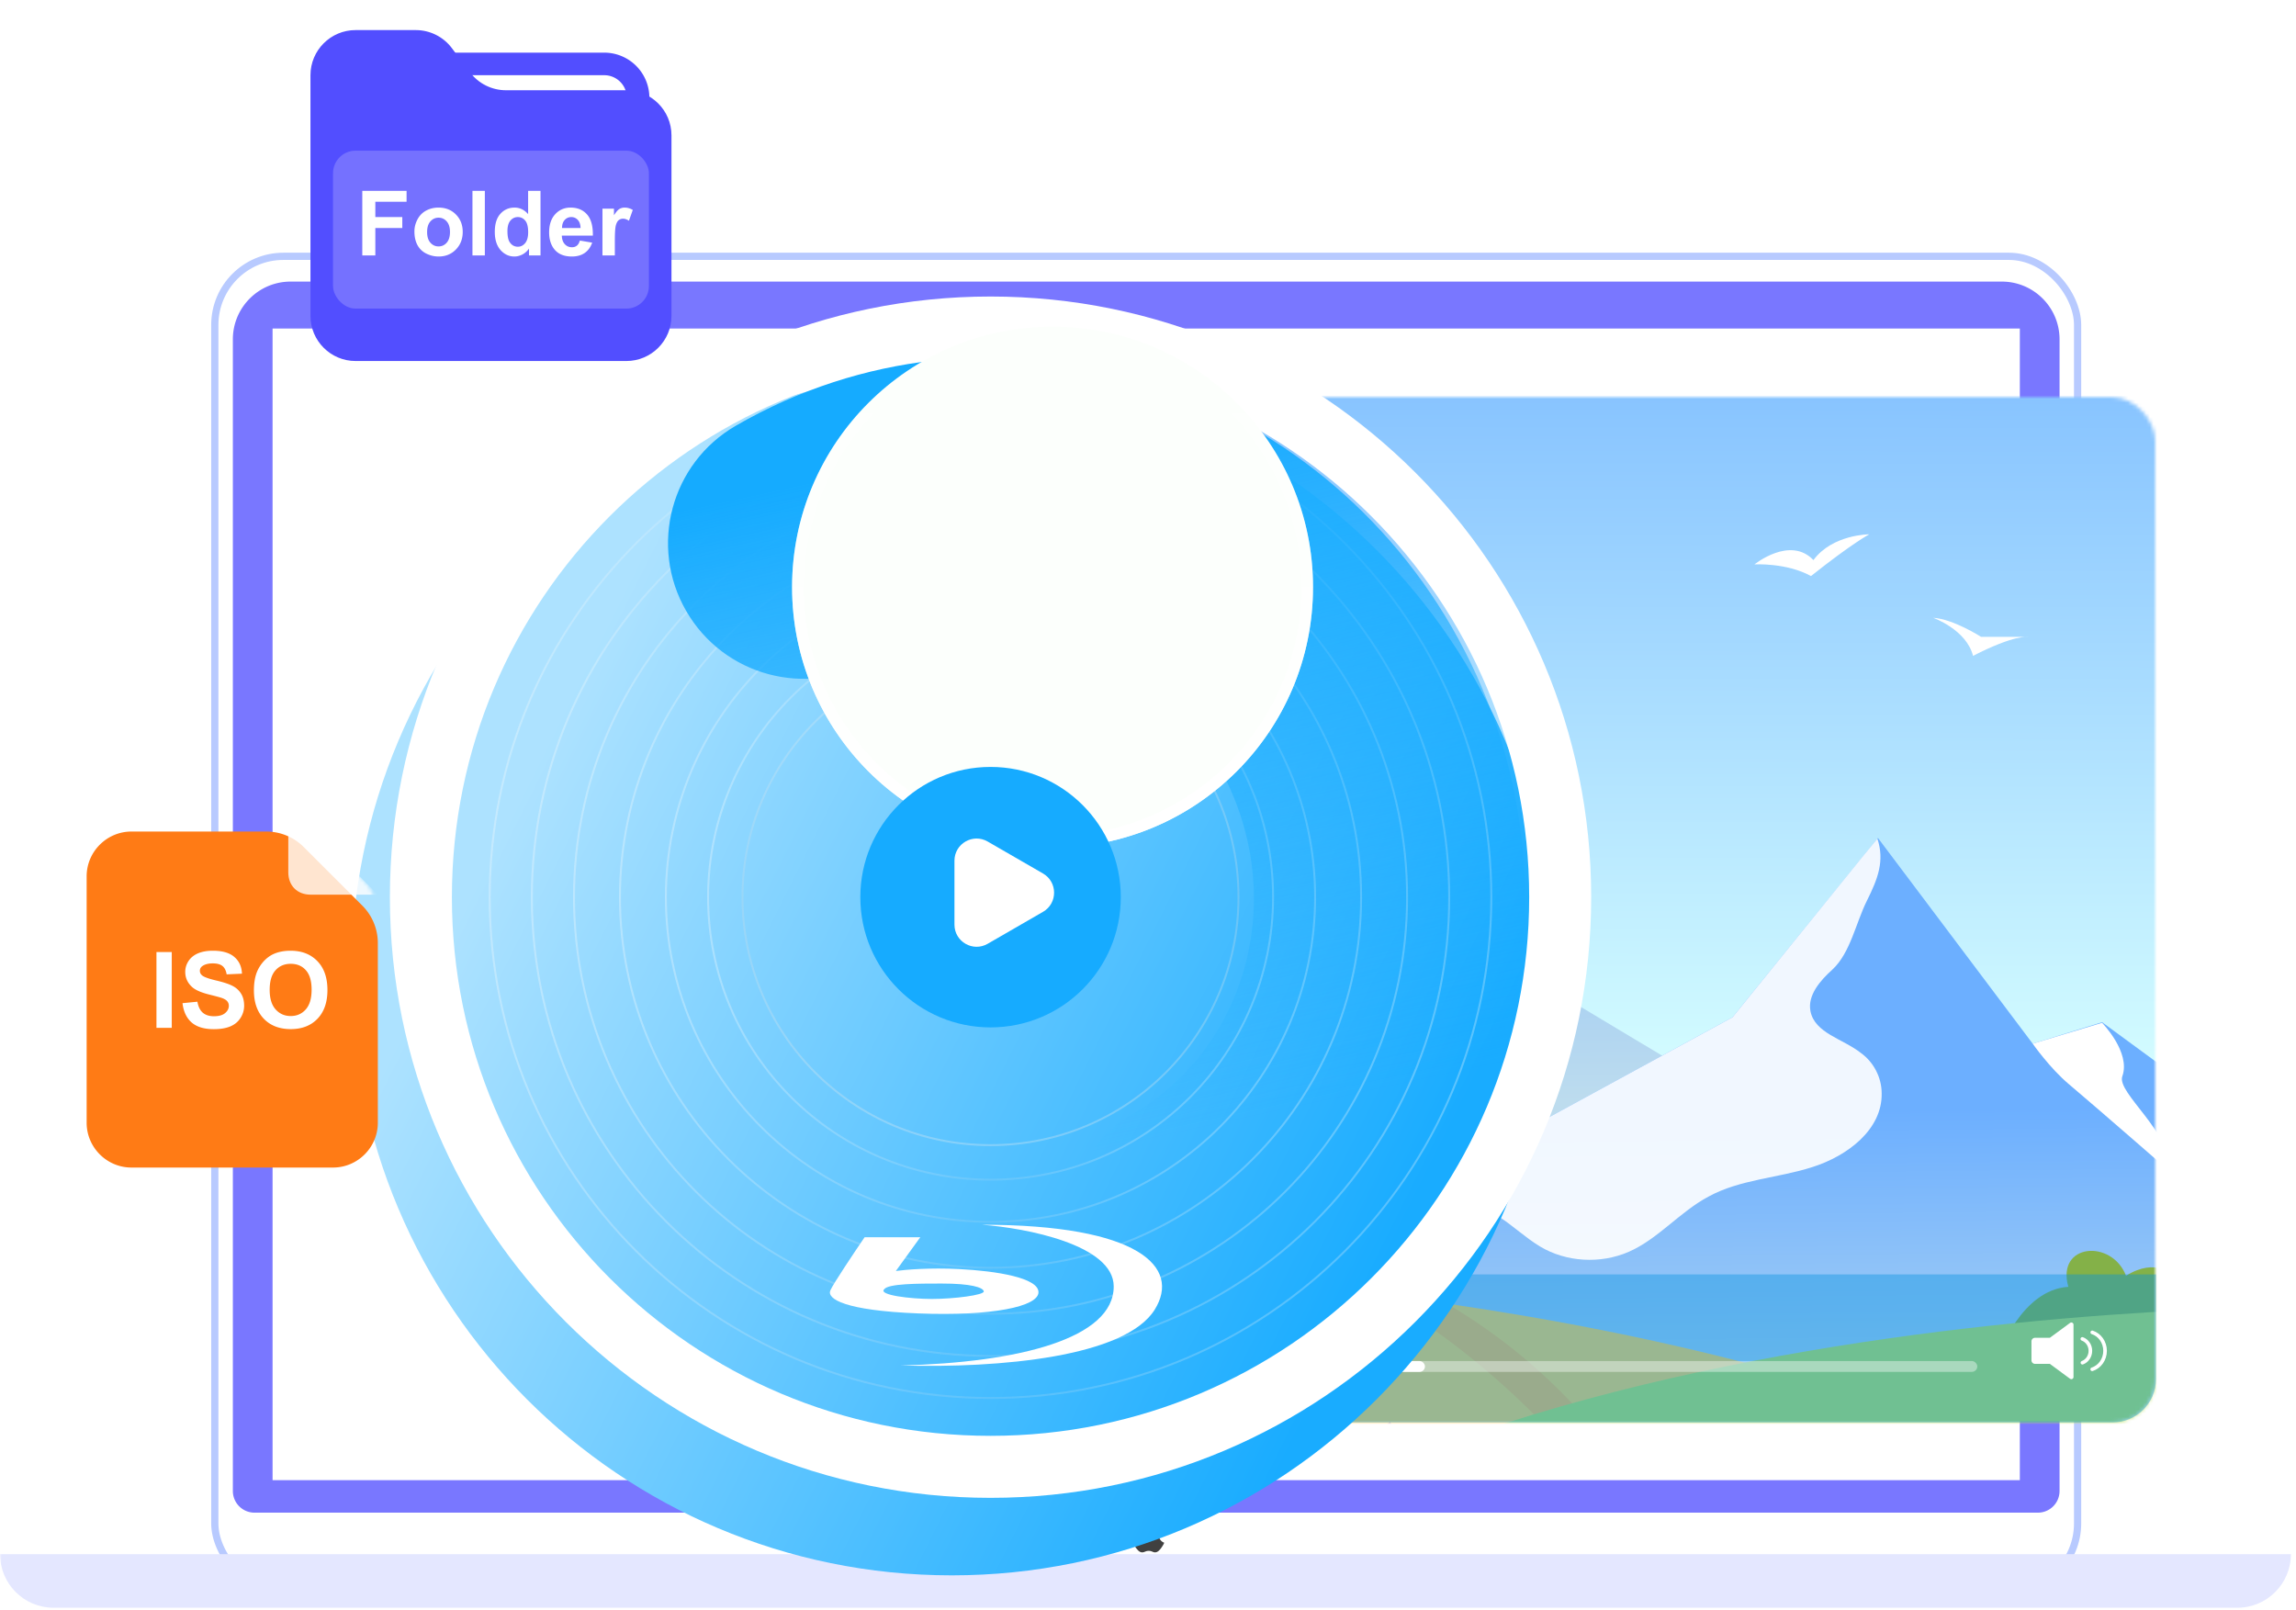
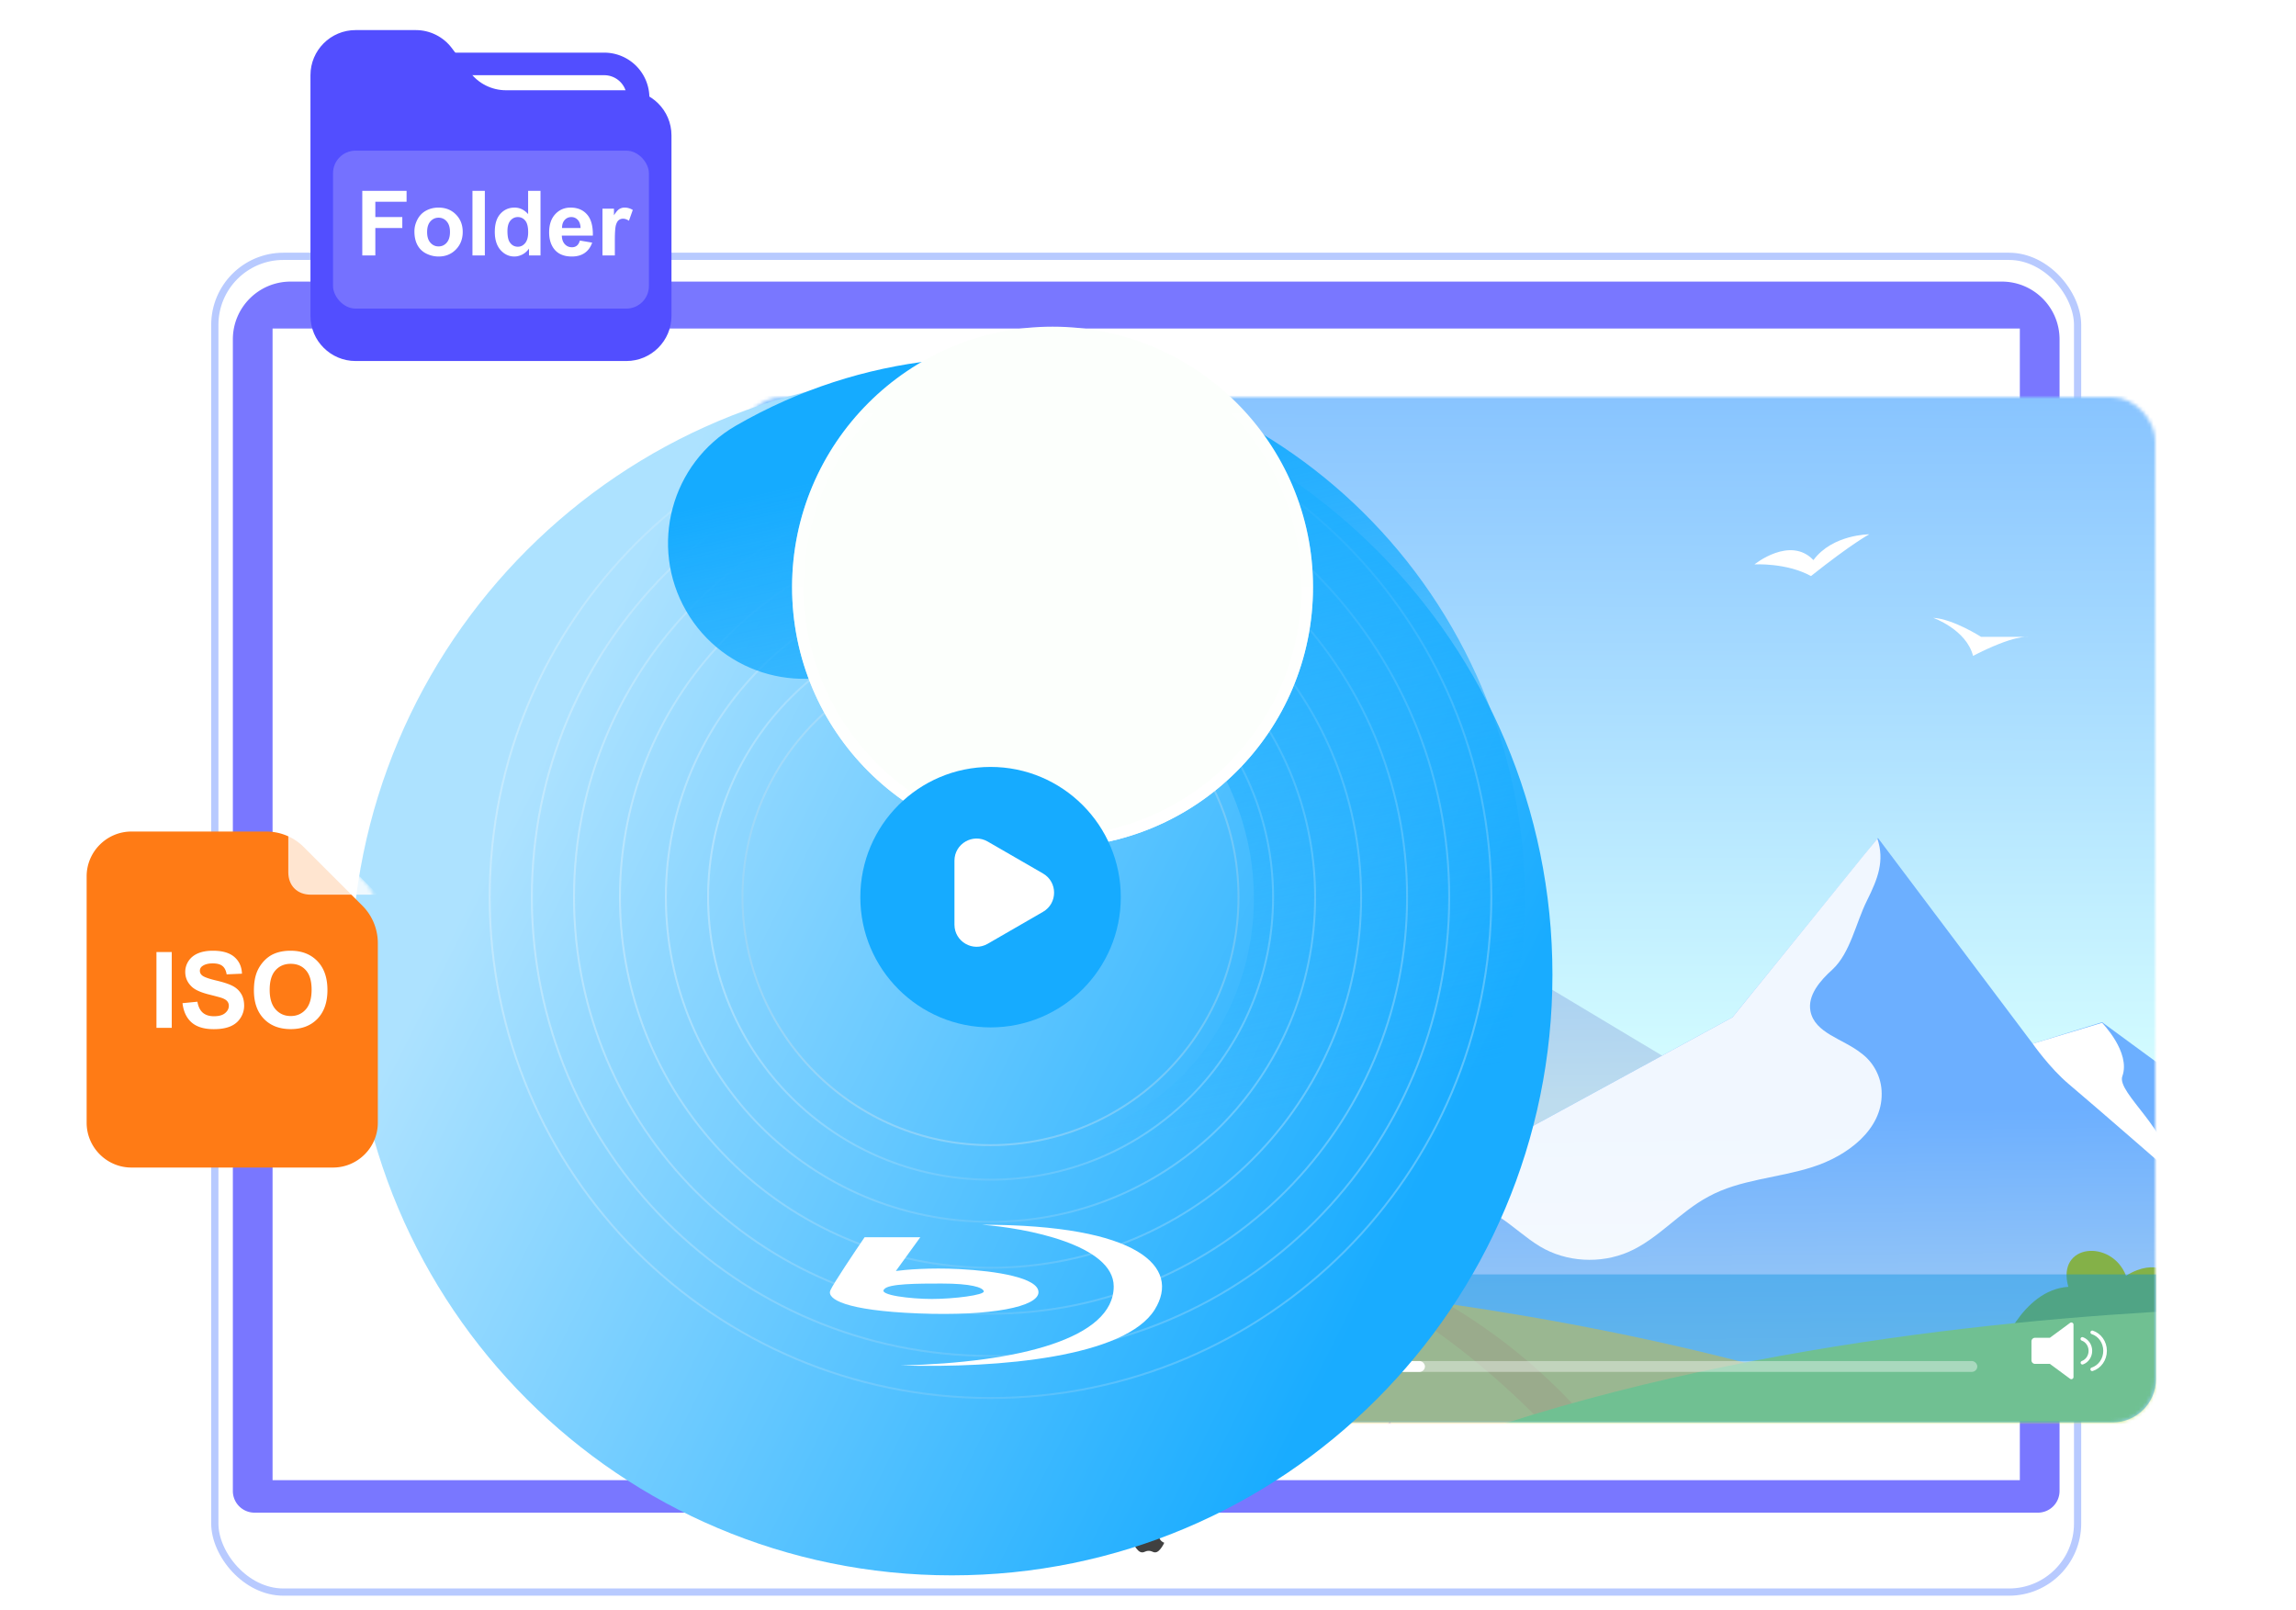
<svg xmlns="http://www.w3.org/2000/svg" width="636" height="446" fill="none">
  <mask id="a" style="mask-type:alpha" maskUnits="userSpaceOnUse" x="0" y="0" width="636" height="446">
    <path fill="#D9D9D9" d="M0 0h636v446H0z" />
  </mask>
  <g mask="url(#a)">
    <rect x="59.502" y="71" width="516" height="370" rx="19" fill="#fff" stroke="#B8CAFF" stroke-width="2" />
    <path d="M319.467 421.624c.344-.422.604-1.017.51-1.624-.562.037-1.218.379-1.601.823-.349.403-.637 1.001-.525 1.583.615.018 1.248-.331 1.616-.782Zm3.035 5.713c-.246.519-.364.752-.68 1.212-.443.643-1.065 1.443-1.837 1.449-.686.007-.863-.426-1.793-.421-.93.005-1.125.429-1.811.423-.772-.007-1.361-.729-1.803-1.371-1.235-1.796-1.365-3.904-.604-5.025.542-.796 1.397-1.261 2.2-1.261.818 0 1.331.428 2.009.428.656 0 1.056-.429 2.001-.429.715 0 1.473.372 2.013 1.014-1.769.925-1.482 3.336.305 3.982v-.001Z" fill="#404040" />
    <path d="M64.502 94c0-8.837 7.163-16 16-16h474c8.837 0 16 7.163 16 16v319a6 6 0 0 1-6 6h-494a6 6 0 0 1-6-6V94Z" fill="#7977FF" />
-     <path d="M0 430.49h634.59c0 8.202-6.649 14.85-14.85 14.85H14.85C6.649 445.34 0 438.692 0 430.49Z" fill="#E4E7FF" />
    <path fill="#fff" d="M75.502 91h484v319h-484z" />
    <mask id="b" style="mask-type:alpha" maskUnits="userSpaceOnUse" x="205" y="110" width="392" height="284">
      <rect x="205" y="110" width="392" height="284" rx="12" fill="#fff" />
    </mask>
    <g mask="url(#b)">
      <path d="M659.493 59H29.401v416.66h630.092V59Z" fill="url(#c)" />
      <path d="m613.235 383.993-583.834 4.251V261.546l55.101-27.551 36.904-27.721 80.441-28.911 7.483 4.252 109.352 62.244 30.952 17.687 29.251 19.047 14.286-6.973 14.455 3.402 13.776-7.993 191.833 114.964Z" fill="url(#d)" />
      <path d="M659.493 339.778v65.986L29.401 394.539l252.547-75.679 26.7-18.537.51-.34 98.638 21.088 72.108-39.285 39.455-48.639.851-1.02 42.856 56.972 19.217-5.952 77.21 56.631Z" fill="url(#e)" />
      <path d="M553.712 375.151s6.123-17.857 19.218-18.708c-3.401-12.074 12.074-13.265 15.986-3.061 8.503-5.272 12.925 0 12.925 0s1.531-17.346 18.877-15.136c0-11.394 18.027-13.945 20.408-.17 10.544-11.904 18.367-7.653 18.367-7.653v38.775l-105.781 5.953Z" fill="#84B148" />
      <path d="M569.358 407.631c-42.176 34.863-113.603 51.529-177.208 59.352-.34 0-.68 0-1.02.17-70.237 8.674-130.61 6.463-130.61 6.463L29.4 444.705v-83.162s4.763-.68 13.606-1.701c2.721-.34 5.952-.68 9.524-1.02 7.313-.851 16.326-1.701 26.7-2.721 1.02-.17 2.21-.17 3.401-.34 8.163-.681 17.177-1.531 26.701-2.211 8.673-.68 17.856-1.191 27.72-1.701 15.646-.85 32.483-1.53 50.34-2.041 9.353-.17 19.047-.34 28.911-.51 15.306-.17 31.122 0 47.278.51 13.435.34 27.04.851 40.816 1.701 25.679 1.531 51.869 3.741 77.889 6.973 6.463.85 12.755 1.7 19.218 2.721 59.353 8.673 117.685 23.129 167.854 46.428Z" fill="#FFD15B" />
      <path d="M195.895 401.852c11.905 15.987 23.129 33.673 25.68 53.401-15.136-28.401-33.673-55.441-58.843-75.339-15.646-12.245-34.013-21.768-53.23-26.02 8.673-.68 17.857-1.19 27.721-1.701 7.993 2.721 15.646 6.803 22.448 11.735 14.116 10.034 25.68 23.809 36.224 37.924ZM258.479 379.914c19.387 21.259 30.952 49.489 31.802 78.06-9.013-38.094-33.673-72.107-67.176-92.515-11.054-6.803-23.129-11.905-35.543-15.476 9.353-.17 19.047-.34 28.911-.51 15.816 7.312 30.271 17.516 42.006 30.441ZM391.98 467.329l1.021 5.102c-.681-1.7-1.191-3.231-1.871-4.932-13.775-34.523-34.183-67.005-64.115-88.774-18.877-13.945-40.475-22.788-63.264-28.571 13.435.34 27.04.851 40.816 1.701a99.637 99.637 0 0 1 12.584 6.973c17.517 11.734 30.782 28.741 43.197 45.747 13.605 19.218 26.87 39.796 31.632 62.754ZM470.891 451.172c-22.619-36.734-51.19-70.918-88.604-92.346 6.462.85 12.755 1.701 19.217 2.721 33.333 19.728 59.353 52.21 69.387 89.625Z" fill="#FFBC54" />
      <path d="M659.494 473.958V361.885s-261.9-7.653-365.3 102.55c251.356 17.176 365.3 9.523 365.3 9.523Z" fill="#B9E05E" />
      <path opacity=".9" d="M521.231 302.874c.17 10.034-9.524 17.347-19.218 20.408-9.523 3.061-20.067 3.401-28.741 8.163-7.993 4.252-13.945 11.734-22.108 15.306-7.823 3.401-17.347 2.891-24.66-1.531-3.911-2.381-7.312-5.612-11.224-8.163-17.347-10.544-39.965-.34-59.863-4.592-11.734-2.551-21.768-10.033-30.952-17.856-5.442-4.592-10.714-9.354-15.986-14.286l.51-.34 98.808 21.088 72.108-39.285 36.224-44.727 3.911-4.762c2.041 6.122.17 11.054-2.891 17.176-3.061 6.123-4.592 14.456-9.523 19.048-3.402 3.061-6.973 7.143-6.123 11.564 1.191 6.123 9.014 7.653 13.946 11.565 3.571 2.551 5.782 6.802 5.782 11.224Z" fill="#fff" />
      <path d="M563.066 289.099s4.762 6.802 10.034 11.224c7.653 6.462 27.551 23.809 27.551 23.809 1.36-10.204-14.456-21.428-12.755-26.02 2.381-6.632-5.612-14.796-5.612-14.796l-19.218 5.783Z" fill="#fff" />
      <path d="m213.243 414.948-6.292-.51 2.551-34.523 3.401-3.231 2.891 3.741-2.551 34.523ZM242.493 417.159l-6.292-.51 2.891-34.523 3.401-3.062 2.891 3.742-2.891 34.353Z" fill="#A77657" />
      <path d="M255.248 397.432c-9.523-.851-19.047-1.701-28.571-2.381l-14.285-1.191-14.286-1.02.511-6.973 14.285 1.021 14.286 1.19c9.523.68 19.047 1.531 28.741 2.381l-.681 6.973Z" fill="#BC845F" />
      <path d="M213.412 390.458c0-.85-.511-1.7-1.361-1.7s-1.53.68-1.53 1.53c0 .851.51 1.701 1.36 1.701.85 0 1.531-.68 1.531-1.531ZM242.834 392.839c0-.85-.51-1.7-1.36-1.7-.851 0-1.531.51-1.701 1.53 0 .851.51 1.701 1.36 1.701.851 0 1.701-.68 1.701-1.531ZM270.044 419.71l-6.293-.68 3.232-34.353 3.401-3.232 2.891 3.742-3.231 34.523ZM299.294 422.431l-6.292-.511 3.401-34.523 3.572-3.061 2.721 3.741-3.402 34.354Z" fill="#A77657" />
      <path d="M312.22 402.872a3238.15 3238.15 0 0 0-57.142-5.612l.68-6.973a3433.854 3433.854 0 0 1 57.312 5.612l-.85 6.973Z" fill="#BC845F" />
      <path d="M270.724 395.22c0-.85-.51-1.7-1.36-1.7-.851 0-1.531.51-1.701 1.53 0 .85.51 1.701 1.361 1.701.85 0 1.53-.68 1.7-1.531ZM326.845 425.491l-6.292-.68 3.741-34.353 3.572-3.231 2.721 3.911-3.742 34.353ZM355.926 428.722l-6.292-.681 4.081-34.353 3.572-3.061 2.721 3.741-4.082 34.354ZM383.646 431.954l-6.292-.68 4.082-34.353 3.571-3.062 2.721 3.912-4.082 34.183Z" fill="#A77657" />
      <path d="M535.489 171.129s9.183 3.231 11.054 10.544c11.564-5.952 15.306-5.272 15.306-5.272h-13.095s-7.653-4.932-13.265-5.272ZM486 156.333s8.843-.51 15.646 3.231C513.21 150.381 517.802 148 517.802 148s-10.204 0-15.476 7.143c-6.462-6.803-16.326 1.19-16.326 1.19Z" fill="#fff" />
    </g>
    <circle cx="236.219" cy="187.5" r="22.5" fill="#00A4FF" />
    <g filter="url(#f)">
      <path d="M225.221 353h372v29c0 6.627-5.373 12-12 12h-344c-8.837 0-16-7.163-16-16v-25Z" fill="#0391E1" fill-opacity=".4" />
    </g>
    <g opacity=".4" filter="url(#g)">
      <rect x="311.719" y="373" width="236" height="3" rx="1.5" fill="#fff" />
    </g>
    <g filter="url(#h)">
      <rect x="312.719" y="373" width="82" height="3" rx="1.5" fill="#fff" />
    </g>
    <path fill-rule="evenodd" clip-rule="evenodd" d="M567.819 377.789h-4.1a1 1 0 0 1-1-1v-5.232a1 1 0 0 1 1-1h4.105l5.588-4.117a.6.6 0 0 1 .956.483v14.502a.6.6 0 0 1-.956.484l-5.593-4.12Z" fill="#fff" />
    <path d="M576.84 377.466c1.281-.468 2.203-1.765 2.203-3.293 0-1.537-.934-2.842-2.229-3.302M579.544 379.288c2.063-.656 3.568-2.697 3.568-5.115 0-2.413-1.499-4.451-3.557-5.111" stroke="#fff" stroke-linecap="round" />
    <path d="M237.458 373.121a1 1 0 0 1 0 1.758l-12.865 6.98a1 1 0 0 1-1.477-.879v-13.96a1 1 0 0 1 1.477-.879l12.865 6.98ZM262.997 373.121a1 1 0 0 1 0 1.758l-8.076 4.382a1 1 0 0 1-1.477-.879v-8.764a1 1 0 0 1 1.477-.879l8.076 4.382Z" fill="#fff" />
    <path d="M270.446 373.121a1 1 0 0 1 0 1.758l-8.076 4.382a1 1 0 0 1-1.477-.879v-8.764a1 1 0 0 1 1.477-.879l8.076 4.382Z" fill="#fff" />
    <path fill-rule="evenodd" clip-rule="evenodd" d="M292.221 368a1 1 0 0 0-1 1v3.845l-7.569-4.106a1 1 0 0 0-1.477.879v8.764a1 1 0 0 0 1.477.879l7.569-4.106V379a1 1 0 0 0 1 1h.128a1 1 0 0 0 1-1v-10a1 1 0 0 0-1-1h-.128Z" fill="#fff" />
    <path d="M197.069 373.121a1 1 0 0 0 0 1.758l8.077 4.382a1 1 0 0 0 1.477-.879v-8.764a1 1 0 0 0-1.477-.879l-8.077 4.382Z" fill="#fff" />
    <path d="M189.62 373.121a1 1 0 0 0 0 1.758l8.076 4.382a1 1 0 0 0 1.477-.879v-8.764a1 1 0 0 0-1.477-.879l-8.076 4.382Z" fill="#fff" />
    <g filter="url(#i)">
      <path d="M108 248.516c0-91.891 74.492-166.383 166.383-166.383s166.383 74.492 166.383 166.383c0 91.89-74.492 166.382-166.383 166.382S108 340.406 108 248.516Z" fill="url(#j)" />
    </g>
    <g filter="url(#k)">
-       <path fill-rule="evenodd" clip-rule="evenodd" d="M274.383 99.308c-82.405 0-149.208 66.803-149.208 149.208s66.803 149.207 149.208 149.207 149.208-66.802 149.208-149.207c0-82.405-66.803-149.208-149.208-149.208Zm0-17.175C182.492 82.133 108 156.625 108 248.516c0 91.89 74.492 166.382 166.383 166.382s166.383-74.492 166.383-166.382c0-91.891-74.492-166.383-166.383-166.383Z" fill="#fff" />
-     </g>
+       </g>
    <path opacity=".3" fill-rule="evenodd" clip-rule="evenodd" d="M274.374 110.054c-76.468 0-138.458 61.989-138.458 138.457 0 76.468 61.99 138.458 138.458 138.458 76.468 0 138.457-61.99 138.457-138.458 0-76.468-61.989-138.457-138.457-138.457Zm0-.537c-76.765 0-138.995 62.23-138.995 138.994 0 76.765 62.23 138.995 138.995 138.995 76.764 0 138.994-62.23 138.994-138.995 0-76.764-62.23-138.994-138.994-138.994Z" fill="url(#l)" />
    <path opacity=".3" fill-rule="evenodd" clip-rule="evenodd" d="M274.38 121.736c-70.022 0-126.786 56.764-126.786 126.786 0 70.023 56.764 126.787 126.786 126.787 70.023 0 126.787-56.764 126.787-126.787 0-70.022-56.764-126.786-126.787-126.786Zm0-.537c-70.318 0-127.323 57.005-127.323 127.323 0 70.319 57.005 127.324 127.323 127.324 70.319 0 127.324-57.005 127.324-127.324 0-70.318-57.005-127.323-127.324-127.323Z" fill="url(#m)" />
    <path opacity=".3" fill-rule="evenodd" clip-rule="evenodd" d="M274.387 133.401c-63.576 0-115.115 51.539-115.115 115.115 0 63.576 51.539 115.115 115.115 115.115 63.577 0 115.115-51.539 115.115-115.115 0-63.576-51.538-115.115-115.115-115.115Zm0-.537c-63.873 0-115.652 51.779-115.652 115.652s51.779 115.652 115.652 115.652 115.652-51.779 115.652-115.652-51.779-115.652-115.652-115.652Z" fill="url(#n)" />
    <path opacity=".3" fill-rule="evenodd" clip-rule="evenodd" d="M274.382 146.127c-56.545 0-102.383 45.839-102.383 102.383 0 56.545 45.838 102.383 102.383 102.383 56.544 0 102.383-45.838 102.383-102.383 0-56.544-45.839-102.383-102.383-102.383Zm0-.536c-56.841 0-102.92 46.078-102.92 102.919 0 56.841 46.079 102.92 102.92 102.92s102.919-46.079 102.919-102.92-46.078-102.919-102.919-102.919Z" fill="url(#o)" />
    <path opacity=".3" fill-rule="evenodd" clip-rule="evenodd" d="M274.371 158.873c-49.512 0-89.65 40.138-89.65 89.651 0 49.512 40.138 89.65 89.65 89.65 49.513 0 89.651-40.138 89.651-89.65 0-49.513-40.138-89.651-89.651-89.651Zm0-.537c-49.809 0-90.187 40.379-90.187 90.188 0 49.809 40.378 90.187 90.187 90.187s90.188-40.378 90.188-90.187-40.379-90.188-90.188-90.188Z" fill="url(#p)" />
    <path opacity=".3" fill-rule="evenodd" clip-rule="evenodd" d="M274.398 170.536c-43.067 0-77.979 34.913-77.979 77.979 0 43.067 34.912 77.98 77.979 77.98s77.979-34.913 77.979-77.98c0-43.066-34.912-77.979-77.979-77.979Zm0-.537c-43.363 0-78.516 35.153-78.516 78.516 0 43.363 35.153 78.516 78.516 78.516 43.363 0 78.516-35.153 78.516-78.516 0-43.363-35.153-78.516-78.516-78.516Z" fill="url(#q)" />
    <circle opacity=".3" cx="274.369" cy="248.502" r="68.698" transform="rotate(180 274.369 248.502)" stroke="url(#r)" stroke-width=".537" />
    <path fill-rule="evenodd" clip-rule="evenodd" d="M190.082 169.242c-10.375-17.97-4.218-40.947 13.751-51.322 69.854-40.33 158.231-13.617 198.368 55.903 40.138 69.52 19.084 159.413-50.77 199.743-17.97 10.375-40.947 4.218-51.322-13.751-10.375-17.97-4.218-40.948 13.751-51.322 31.803-18.361 43.897-61.369 23.268-97.1-20.629-35.73-63.922-46.761-95.725-28.399-17.969 10.374-40.947 4.217-51.321-13.752Z" fill="url(#s)" />
    <g filter="url(#t)" fill="#fff">
      <path d="M271.97 334.578c12.177.89 36.532 5.554 36.532 17.09 0 14.419-26.249 21.095-58.993 21.896 27.602.801 62.241-2.403 70.359-15.487 7.29-11.75-4.33-23.499-47.898-23.499Z" />
      <path fill-rule="evenodd" clip-rule="evenodd" d="M254.921 338.049h-15.425c-2.796 4.095-8.606 12.764-9.472 14.687-1.082 2.403 4.06 5.608 24.356 6.409 20.296.801 33.285-1.87 33.285-5.875s-11.636-5.875-21.92-6.409c-8.226-.427-15.154.178-17.589.534l6.765-9.346Zm5.953 12.818c-6.494 0-14.883 0-15.966 1.602-1.623 1.602 7.307 2.67 13.26 2.67 5.954 0 14.613-1.068 14.343-2.136-.271-1.068-3.518-2.136-11.637-2.136Z" />
    </g>
    <g filter="url(#u)" transform="rotate(180 274.385 248.512)">
      <circle cx="274.385" cy="248.512" r="72.15" fill="#FCFFFC" />
      <circle cx="274.385" cy="248.512" r="70.54" stroke="url(#v)" stroke-width="3.22" />
    </g>
    <circle cx="274.388" cy="248.511" r="36.075" transform="rotate(180 274.388 248.511)" fill="#16ABFF" />
    <path d="M288.92 252.575c4.089-2.36 4.089-8.262 0-10.622l-15.333-8.853c-4.088-2.36-9.199.59-9.199 5.312v17.704c0 4.722 5.111 7.672 9.199 5.312l15.333-8.853Z" fill="#fff" />
    <g filter="url(#w)">
      <path d="M36.41 223h37.358c3.89 0 7.62 1.545 10.37 4.296l16.228 16.227a14.666 14.666 0 0 1 4.296 10.371v49.768c0 6.825-5.584 12.41-12.41 12.41H36.41c-6.826 0-12.41-5.585-12.41-12.41V235.41c0-6.826 5.584-12.41 12.41-12.41Z" fill="#FF7B15" />
    </g>
    <mask id="x" style="mask-type:alpha" maskUnits="userSpaceOnUse" x="24" y="223" width="81" height="94">
      <path d="M36.41 223h37.358c3.89 0 7.62 1.545 10.37 4.296l16.228 16.227a14.666 14.666 0 0 1 4.296 10.371v49.768c0 6.825-5.584 12.41-12.41 12.41H36.41c-6.826 0-12.41-5.585-12.41-12.41V235.41c0-6.826 5.584-12.41 12.41-12.41Z" fill="#FF9B4E" />
    </mask>
    <g mask="url(#x)" fill="#fff">
      <path opacity=".8" d="m79.86 223 24.819 24.819H86.064c-3.723 0-6.205-2.482-6.205-6.205V223Z" />
      <path d="M43.336 284.703v-20.997h4.24v20.997h-4.24ZM50.555 277.871l4.125-.401c.248 1.385.75 2.402 1.504 3.051.764.649 1.79.974 3.079.974 1.366 0 2.392-.287 3.08-.86.696-.582 1.045-1.26 1.045-2.033 0-.497-.148-.917-.444-1.261-.286-.353-.793-.659-1.518-.917-.497-.171-1.628-.477-3.395-.916-2.272-.564-3.867-1.256-4.784-2.077-1.289-1.155-1.933-2.564-1.933-4.225 0-1.07.3-2.068.902-2.994.611-.936 1.485-1.647 2.621-2.134 1.146-.487 2.526-.73 4.14-.73 2.635 0 4.616.577 5.944 1.733 1.336 1.155 2.038 2.697 2.105 4.626l-4.24.186c-.181-1.079-.572-1.852-1.174-2.32-.592-.478-1.485-.716-2.678-.716-1.232 0-2.197.253-2.894.759-.448.325-.673.759-.673 1.303 0 .497.21.922.63 1.275.535.449 1.834.917 3.896 1.404 2.063.487 3.586.993 4.57 1.518.992.516 1.766 1.227 2.32 2.134.563.898.845 2.01.845 3.337 0 1.203-.335 2.33-1.003 3.38-.668 1.051-1.614 1.834-2.836 2.349-1.222.506-2.745.76-4.569.76-2.654 0-4.693-.612-6.116-1.834-1.423-1.232-2.272-3.022-2.55-5.371ZM70.335 274.333c0-2.139.32-3.934.96-5.385a9.947 9.947 0 0 1 1.947-2.879c.83-.85 1.738-1.48 2.721-1.891 1.309-.553 2.817-.83 4.527-.83 3.093 0 5.566.959 7.419 2.879 1.862 1.919 2.793 4.588 2.793 8.006 0 3.39-.922 6.044-2.764 7.964-1.843 1.909-4.307 2.864-7.391 2.864-3.123 0-5.605-.95-7.448-2.85-1.843-1.91-2.764-4.536-2.764-7.878Zm4.368-.143c0 2.378.55 4.182 1.647 5.414 1.098 1.222 2.492 1.834 4.183 1.834 1.69 0 3.074-.607 4.153-1.82 1.089-1.222 1.633-3.05 1.633-5.485 0-2.406-.53-4.202-1.59-5.386-1.05-1.184-2.45-1.776-4.196-1.776-1.748 0-3.156.602-4.226 1.805-1.07 1.194-1.604 2.998-1.604 5.414Z" />
    </g>
    <g filter="url(#y)">
      <path d="M124.672 9.375h42.708a9.375 9.375 0 0 1 9.375 9.375v7.292h-52.083V9.375Z" stroke="#524EFF" stroke-width="6.25" />
      <path d="M86 12.5C86 5.596 91.596 0 98.5 0h16.667c3.934 0 7.639 1.852 10 5l5 6.667c2.36 3.147 6.065 5 10 5H173.5c6.904 0 12.5 5.596 12.5 12.5v50c0 6.903-5.596 12.5-12.5 12.5h-75c-6.904 0-12.5-5.597-12.5-12.5V12.5Z" fill="#524EFF" />
      <rect opacity=".2" x="92.25" y="33.398" width="87.5" height="43.75" rx="6.25" fill="#fff" />
      <path d="M100.355 62.427V44.53h12.269v3.028h-8.655v4.235h7.47v3.028h-7.47v7.605h-3.614ZM114.796 55.762c0-1.14.281-2.242.843-3.308.561-1.066 1.355-1.88 2.38-2.442 1.034-.561 2.185-.842 3.455-.842 1.961 0 3.568.639 4.821 1.916 1.254 1.27 1.88 2.877 1.88 4.822 0 1.962-.634 3.59-1.904 4.883-1.261 1.286-2.852 1.929-4.773 1.929a7.57 7.57 0 0 1-3.406-.806 5.539 5.539 0 0 1-2.453-2.356c-.562-1.042-.843-2.307-.843-3.796Zm3.516.183c0 1.286.305 2.27.916 2.954.61.684 1.363 1.025 2.258 1.025s1.644-.341 2.246-1.025c.61-.684.915-1.677.915-2.979 0-1.27-.305-2.246-.915-2.93-.602-.683-1.351-1.025-2.246-1.025s-1.648.342-2.258 1.026c-.611.683-.916 1.668-.916 2.954ZM130.873 62.427V44.53h3.43v17.896h-3.43ZM149.721 62.427h-3.186v-1.904c-.529.74-1.156 1.293-1.88 1.66-.716.358-1.441.537-2.173.537-1.489 0-2.767-.598-3.833-1.795-1.058-1.204-1.587-2.88-1.587-5.029 0-2.197.517-3.866 1.55-5.005 1.034-1.147 2.34-1.721 3.919-1.721 1.448 0 2.702.602 3.76 1.807V44.53h3.43v17.896Zm-9.156-6.763c0 1.383.192 2.384.574 3.003.554.895 1.327 1.343 2.319 1.343.79 0 1.461-.334 2.015-1.001.553-.676.83-1.68.83-3.015 0-1.49-.269-2.56-.806-3.21-.537-.66-1.225-.99-2.063-.99-.814 0-1.497.326-2.051.977-.545.643-.818 1.607-.818 2.893ZM160.622 58.3l3.418.575c-.44 1.253-1.136 2.209-2.088 2.868-.944.651-2.128.977-3.552.977-2.254 0-3.923-.737-5.005-2.21-.854-1.18-1.282-2.669-1.282-4.468 0-2.148.562-3.828 1.685-5.041 1.123-1.22 2.543-1.831 4.26-1.831 1.929 0 3.451.639 4.566 1.916 1.114 1.27 1.647 3.219 1.599 5.848h-8.594c.024 1.017.301 1.81.83 2.38.529.562 1.188.842 1.978.842.537 0 .988-.146 1.355-.44.366-.292.642-.764.83-1.415Zm.195-3.466c-.025-.993-.281-1.746-.769-2.258-.488-.521-1.083-.782-1.782-.782-.749 0-1.368.273-1.856.818-.488.546-.728 1.286-.72 2.222h5.127ZM170.314 62.427h-3.43V49.463h3.186v1.843c.545-.87 1.033-1.444 1.465-1.721a2.735 2.735 0 0 1 1.489-.415c.781 0 1.534.216 2.258.647l-1.062 2.99c-.578-.374-1.115-.56-1.611-.56-.48 0-.887.133-1.221.402-.333.26-.598.736-.793 1.428-.187.692-.281 2.14-.281 4.346v4.004Z" fill="#fff" />
    </g>
  </g>
  <defs>
    <linearGradient id="e" x1="344.967" y1="412.281" x2="343.836" y2="309.354" gradientUnits="userSpaceOnUse">
      <stop stop-color="#BDDCEE" />
      <stop offset="1" stop-color="#6CAFFF" />
    </linearGradient>
    <linearGradient id="v" x1="274.385" y1="176.362" x2="274.385" y2="320.662" gradientUnits="userSpaceOnUse">
      <stop stop-color="#fff" />
      <stop offset="1" stop-color="#fff" stop-opacity="0" />
    </linearGradient>
    <linearGradient id="s" x1="268.635" y1="123.889" x2="310.894" y2="317.414" gradientUnits="userSpaceOnUse">
      <stop stop-color="#15ABFF" />
      <stop offset="1" stop-color="#15ABFF" stop-opacity="0" />
    </linearGradient>
    <linearGradient id="r" x1="274.369" y1="179.535" x2="274.369" y2="317.469" gradientUnits="userSpaceOnUse">
      <stop stop-color="#EFEFEF" />
      <stop offset=".495" stop-color="#C1DBEA" />
      <stop offset="1" stop-color="#E6F0F5" />
    </linearGradient>
    <linearGradient id="q" x1="196.046" y1="235.13" x2="355.035" y2="235.13" gradientUnits="userSpaceOnUse">
      <stop stop-color="#fff" />
      <stop offset=".495" stop-color="#92D2F7" />
      <stop offset="1" stop-color="#fff" />
    </linearGradient>
    <linearGradient id="p" x1="184.373" y1="233.149" x2="366.995" y2="233.149" gradientUnits="userSpaceOnUse">
      <stop stop-color="#fff" />
      <stop offset=".495" stop-color="#92D2F7" />
      <stop offset="1" stop-color="#fff" />
    </linearGradient>
    <linearGradient id="o" x1="171.678" y1="230.965" x2="380.082" y2="230.965" gradientUnits="userSpaceOnUse">
      <stop stop-color="#fff" />
      <stop offset=".495" stop-color="#92D2F7" />
      <stop offset="1" stop-color="#fff" />
    </linearGradient>
    <linearGradient id="n" x1="158.977" y1="228.8" x2="393.163" y2="228.8" gradientUnits="userSpaceOnUse">
      <stop stop-color="#fff" />
      <stop offset=".495" stop-color="#92D2F7" />
      <stop offset="1" stop-color="#fff" />
    </linearGradient>
    <linearGradient id="m" x1="147.324" y1="226.817" x2="405.143" y2="226.817" gradientUnits="userSpaceOnUse">
      <stop stop-color="#fff" />
      <stop offset=".495" stop-color="#92D2F7" />
      <stop offset="1" stop-color="#fff" />
    </linearGradient>
    <linearGradient id="c" x1="344.099" y1="305.495" x2="344.471" y2="40.252" gradientUnits="userSpaceOnUse">
      <stop stop-color="#D7FFFF" />
      <stop offset="1" stop-color="#6CAFFF" />
    </linearGradient>
    <linearGradient id="d" x1="320.041" y1="307.483" x2="317.779" y2="166.098" gradientUnits="userSpaceOnUse">
      <stop stop-color="#BDDCEE" />
      <stop offset="1" stop-color="#6CAFFF" />
    </linearGradient>
    <linearGradient id="l" x1="135.67" y1="224.816" x2="417.123" y2="224.816" gradientUnits="userSpaceOnUse">
      <stop stop-color="#fff" />
      <stop offset=".495" stop-color="#92D2F7" />
      <stop offset="1" stop-color="#fff" />
    </linearGradient>
    <linearGradient id="j" x1="172.943" y1="162.641" x2="416.077" y2="284.476" gradientUnits="userSpaceOnUse">
      <stop stop-color="#ADE2FF" />
      <stop offset="1" stop-color="#19ACFF" />
    </linearGradient>
    <filter id="g" x="287.719" y="353" width="284" height="51" filterUnits="userSpaceOnUse" color-interpolation-filters="sRGB">
      <feFlood flood-opacity="0" result="BackgroundImageFix" />
      <feColorMatrix in="SourceAlpha" values="0 0 0 0 0 0 0 0 0 0 0 0 0 0 0 0 0 0 127 0" result="hardAlpha" />
      <feOffset dy="4" />
      <feGaussianBlur stdDeviation="12" />
      <feComposite in2="hardAlpha" operator="out" />
      <feColorMatrix values="0 0 0 0 0 0 0 0 0 0 0 0 0 0 0 0 0 0 0.25 0" />
      <feBlend in2="BackgroundImageFix" result="effect1_dropShadow_3396_226" />
      <feBlend in="SourceGraphic" in2="effect1_dropShadow_3396_226" result="shape" />
    </filter>
    <filter id="y" x="61" y="-16.667" width="150" height="141.666" filterUnits="userSpaceOnUse" color-interpolation-filters="sRGB">
      <feFlood flood-opacity="0" result="BackgroundImageFix" />
      <feColorMatrix in="SourceAlpha" values="0 0 0 0 0 0 0 0 0 0 0 0 0 0 0 0 0 0 127 0" result="hardAlpha" />
      <feOffset dy="8.333" />
      <feGaussianBlur stdDeviation="12.5" />
      <feComposite in2="hardAlpha" operator="out" />
      <feColorMatrix values="0 0 0 0 0.332 0 0 0 0 0.217 0 0 0 0 0.796 0 0 0 0.25 0" />
      <feBlend in2="BackgroundImageFix" result="effect1_dropShadow_3396_226" />
      <feBlend in="SourceGraphic" in2="effect1_dropShadow_3396_226" result="shape" />
    </filter>
    <filter id="w" x="9.333" y="215.667" width="109.995" height="122.406" filterUnits="userSpaceOnUse" color-interpolation-filters="sRGB">
      <feFlood flood-opacity="0" result="BackgroundImageFix" />
      <feColorMatrix in="SourceAlpha" values="0 0 0 0 0 0 0 0 0 0 0 0 0 0 0 0 0 0 127 0" result="hardAlpha" />
      <feOffset dy="7.333" />
      <feGaussianBlur stdDeviation="7.333" />
      <feComposite in2="hardAlpha" operator="out" />
      <feColorMatrix values="0 0 0 0 0.877 0 0 0 0 0.526 0 0 0 0 0 0 0 0 0.2 0" />
      <feBlend in2="BackgroundImageFix" result="effect1_dropShadow_3396_226" />
      <feBlend in="SourceGraphic" in2="effect1_dropShadow_3396_226" result="shape" />
    </filter>
    <filter id="u" x="155.004" y="164.555" width="204.412" height="223.733" filterUnits="userSpaceOnUse" color-interpolation-filters="sRGB">
      <feFlood flood-opacity="0" result="BackgroundImageFix" />
      <feColorMatrix in="SourceAlpha" values="0 0 0 0 0 0 0 0 0 0 0 0 0 0 0 0 0 0 127 0" result="hardAlpha" />
      <feOffset dx="-17.175" dy="18.248" />
      <feGaussianBlur stdDeviation="15.028" />
      <feComposite in2="hardAlpha" operator="out" />
      <feColorMatrix values="0 0 0 0 0.29 0 0 0 0 0.675 0 0 0 0 0.892 0 0 0 1 0" />
      <feBlend in2="BackgroundImageFix" result="effect1_dropShadow_3396_226" />
      <feBlend in="SourceGraphic" in2="effect1_dropShadow_3396_226" result="shape" />
      <feColorMatrix in="SourceAlpha" values="0 0 0 0 0 0 0 0 0 0 0 0 0 0 0 0 0 0 127 0" result="hardAlpha" />
      <feOffset dy="67.626" />
      <feGaussianBlur stdDeviation="40.791" />
      <feComposite in2="hardAlpha" operator="arithmetic" k2="-1" k3="1" />
      <feColorMatrix values="0 0 0 0 0.621 0 0 0 0 0.621 0 0 0 0 0.621 0 0 0 0.1 0" />
      <feBlend in2="shape" result="effect2_innerShadow_3396_226" />
    </filter>
    <filter id="t" x="229.889" y="334.578" width="92.002" height="43.769" filterUnits="userSpaceOnUse" color-interpolation-filters="sRGB">
      <feFlood flood-opacity="0" result="BackgroundImageFix" />
      <feBlend in="SourceGraphic" in2="BackgroundImageFix" result="shape" />
      <feColorMatrix in="SourceAlpha" values="0 0 0 0 0 0 0 0 0 0 0 0 0 0 0 0 0 0 127 0" result="hardAlpha" />
      <feOffset dy="4.668" />
      <feGaussianBlur stdDeviation="5.834" />
      <feComposite in2="hardAlpha" operator="arithmetic" k2="-1" k3="1" />
      <feColorMatrix values="0 0 0 0 0 0 0 0 0 0 0 0 0 0 0 0 0 0 0.08 0" />
      <feBlend in2="shape" result="effect1_innerShadow_3396_226" />
    </filter>
    <filter id="k" x="88" y="62.133" width="372.766" height="372.766" filterUnits="userSpaceOnUse" color-interpolation-filters="sRGB">
      <feFlood flood-opacity="0" result="BackgroundImageFix" />
      <feColorMatrix in="SourceAlpha" values="0 0 0 0 0 0 0 0 0 0 0 0 0 0 0 0 0 0 127 0" result="hardAlpha" />
      <feOffset />
      <feGaussianBlur stdDeviation="10" />
      <feColorMatrix values="0 0 0 0 0.597 0 0 0 0 0.659 0 0 0 0 0.767 0 0 0 0.37 0" />
      <feBlend in2="BackgroundImageFix" result="effect1_dropShadow_3396_226" />
      <feBlend in="SourceGraphic" in2="effect1_dropShadow_3396_226" result="shape" />
    </filter>
    <filter id="i" x="62.916" y="69.252" width="401.466" height="401.466" filterUnits="userSpaceOnUse" color-interpolation-filters="sRGB">
      <feFlood flood-opacity="0" result="BackgroundImageFix" />
      <feColorMatrix in="SourceAlpha" values="0 0 0 0 0 0 0 0 0 0 0 0 0 0 0 0 0 0 127 0" result="hardAlpha" />
      <feOffset dx="-10.734" dy="21.469" />
      <feGaussianBlur stdDeviation="17.175" />
      <feColorMatrix values="0 0 0 0 0.597 0 0 0 0 0.659 0 0 0 0 0.767 0 0 0 0.16 0" />
      <feBlend in2="BackgroundImageFix" result="effect1_dropShadow_3396_226" />
      <feBlend in="SourceGraphic" in2="effect1_dropShadow_3396_226" result="shape" />
    </filter>
    <filter id="h" x="288.719" y="353" width="130" height="51" filterUnits="userSpaceOnUse" color-interpolation-filters="sRGB">
      <feFlood flood-opacity="0" result="BackgroundImageFix" />
      <feColorMatrix in="SourceAlpha" values="0 0 0 0 0 0 0 0 0 0 0 0 0 0 0 0 0 0 127 0" result="hardAlpha" />
      <feOffset dy="4" />
      <feGaussianBlur stdDeviation="12" />
      <feComposite in2="hardAlpha" operator="out" />
      <feColorMatrix values="0 0 0 0 0 0 0 0 0 0 0 0 0 0 0 0 0 0 0.25 0" />
      <feBlend in2="BackgroundImageFix" result="effect1_dropShadow_3396_226" />
      <feBlend in="SourceGraphic" in2="effect1_dropShadow_3396_226" result="shape" />
    </filter>
    <filter id="f" x="201.221" y="329" width="420" height="89" filterUnits="userSpaceOnUse" color-interpolation-filters="sRGB">
      <feFlood flood-opacity="0" result="BackgroundImageFix" />
      <feGaussianBlur in="BackgroundImageFix" stdDeviation="12" />
      <feComposite in2="SourceAlpha" operator="in" result="effect1_backgroundBlur_3396_226" />
      <feBlend in="SourceGraphic" in2="effect1_backgroundBlur_3396_226" result="shape" />
    </filter>
  </defs>
</svg>